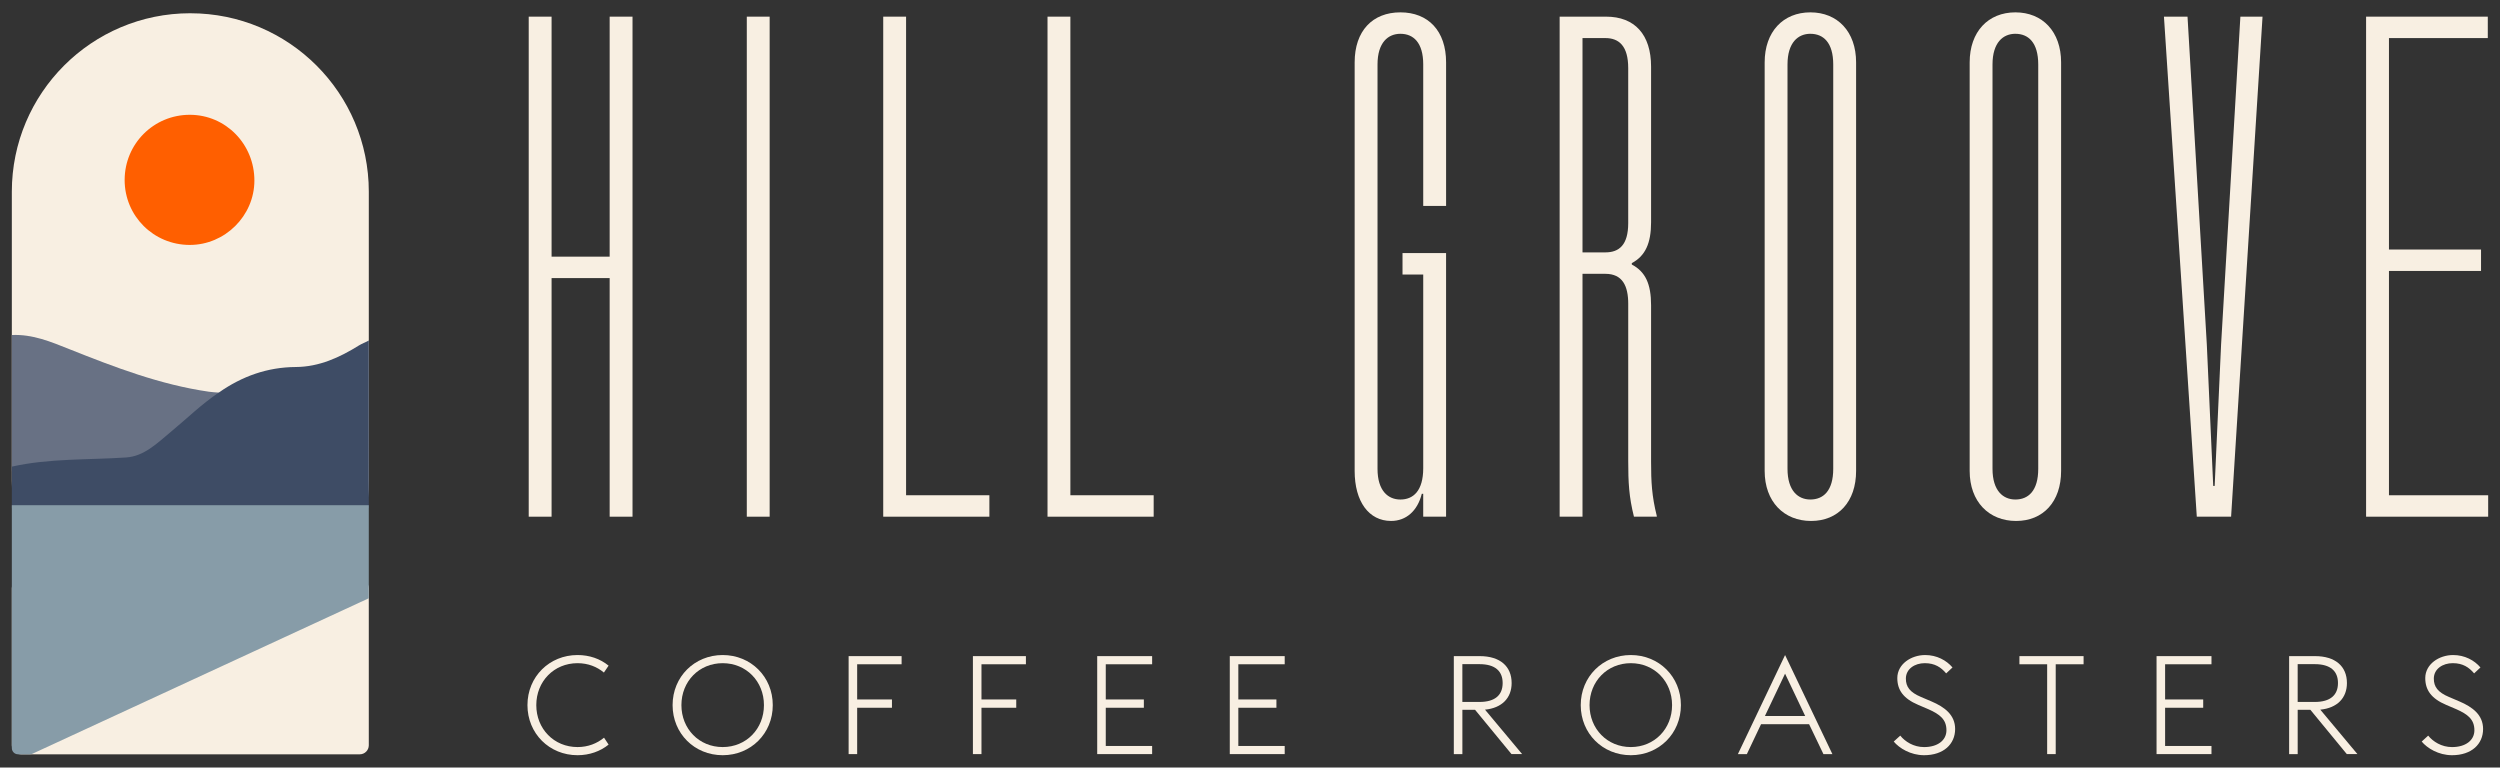
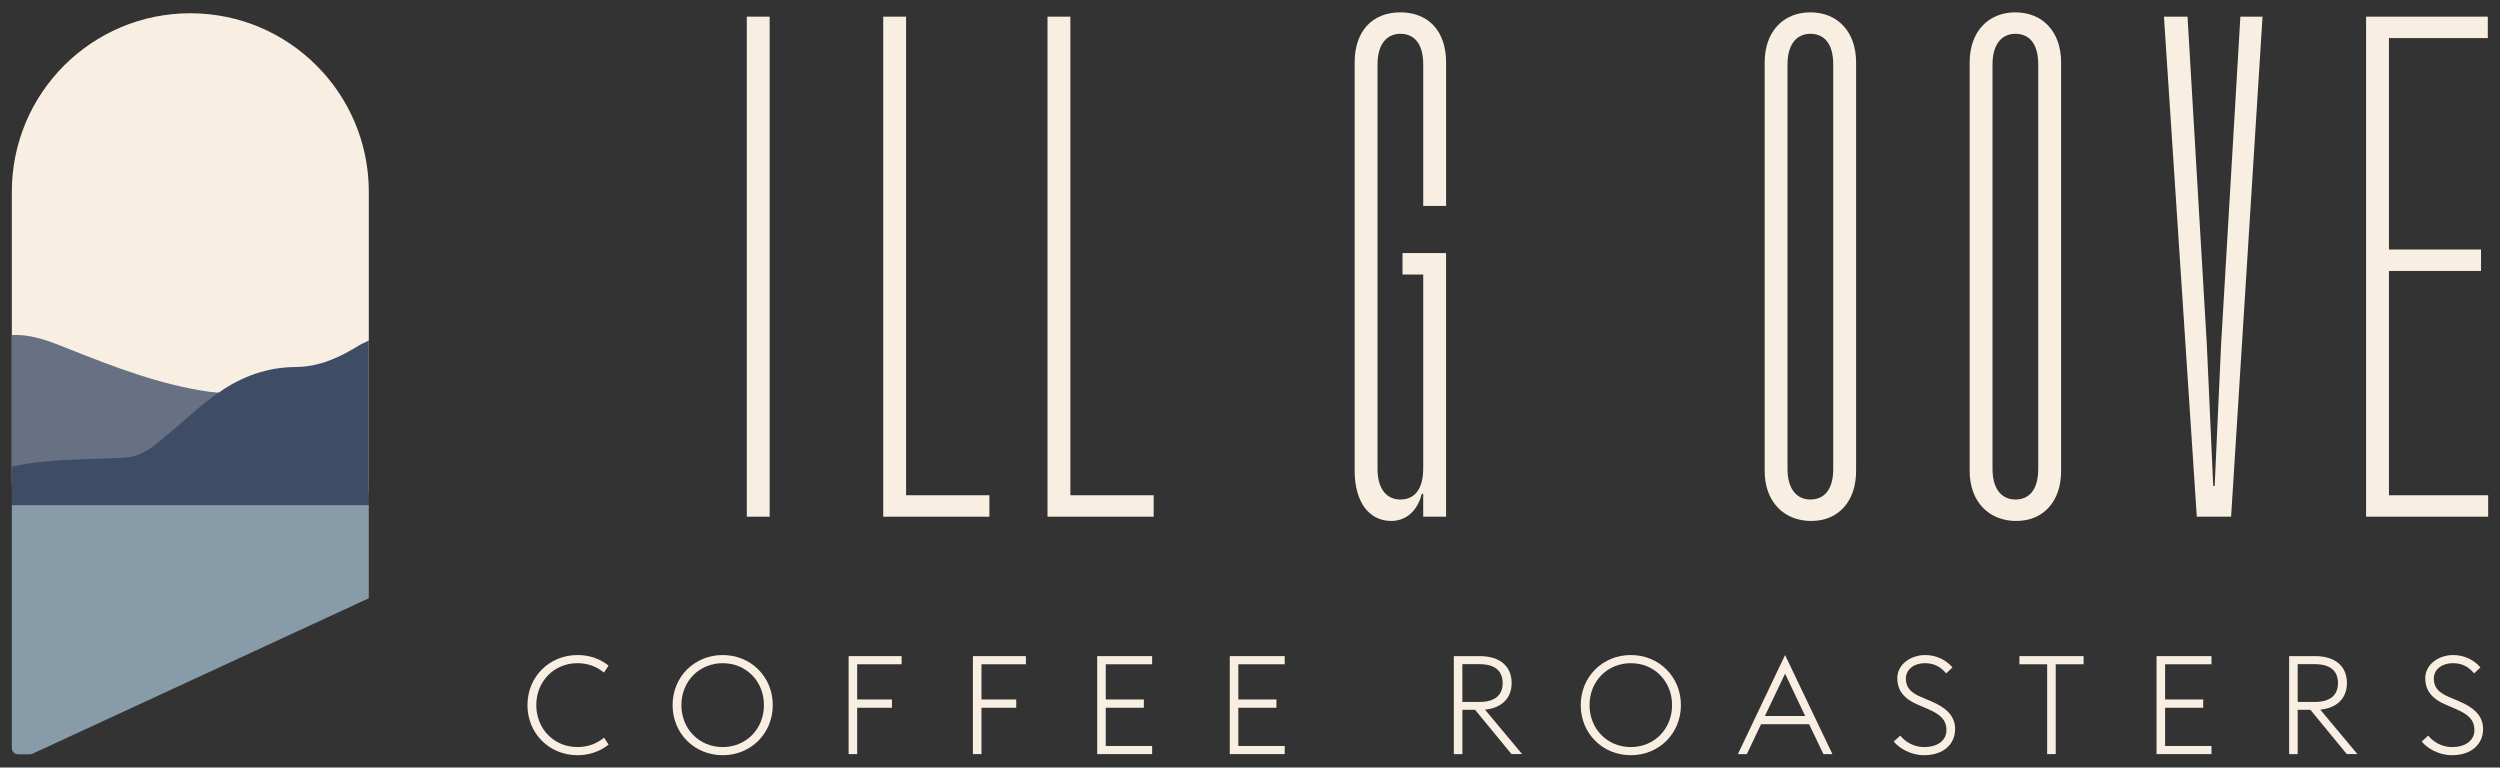
<svg xmlns="http://www.w3.org/2000/svg" id="Layer_1" version="1.1" viewBox="0 0 1513.39 464.65">
  <rect x="0" y="0" width="1513.39" height="464.65" fill="#333333" stroke="none" />
  <defs>
    <style>
      .st0 {
        fill: #879ca8;
      }

      .st1 {
        fill: #687184;
      }

      .st2 {
        fill: #f8efe2;
      }

      .st3 {
        fill: #ff5f00;
      }

      .st4 {
        fill: #3e4c65;
      }
    </style>
  </defs>
  <g>
-     <polygon class="st2" points="382.9 312.78 369.06 312.78 369.06 168.34 333.9 168.34 333.9 312.78 320.06 312.78 320.06 10.08 333.9 10.08 333.9 155.37 369.06 155.37 369.06 10.08 382.9 10.08 382.9 312.78" />
    <rect class="st2" x="452.08" y="10.08" width="13.83" height="302.7" />
    <polygon class="st2" points="548.5 10.08 548.5 299.8 598.93 299.8 598.93 312.78 534.67 312.78 534.67 10.08 548.5 10.08" />
    <polygon class="st2" points="647.96 10.08 647.96 299.8 698.38 299.8 698.38 312.78 634.12 312.78 634.12 10.08 647.96 10.08" />
    <path class="st2" d="M875.39,153.21v159.56h-13.84v-13.84h-.86c-2.59,10.38-9.51,16.43-18.59,16.43-13.4,0-22.05-11.67-22.05-30.27V37.75c0-19.03,10.81-30.27,27.68-30.27s27.67,11.24,27.67,30.27v86.92h-13.84V39.05c0-13.41-6.05-18.59-13.83-18.59-7.36,0-13.84,5.19-13.84,18.59v244.75c0,13.4,6.48,18.59,13.84,18.59,7.78,0,13.83-5.19,13.83-19.03v-117.19h-12.54v-12.97h26.38Z" />
-     <path class="st2" d="M971.82,165.75h-13.84v147.03h-13.84V10.08h28.11c17.3,0,27.24,10.81,27.24,30.26v94.28c0,12.54-3.46,20.32-11.67,24.65v.86c8.21,4.33,11.67,11.68,11.67,24.65v94.71c0,12.11.43,20.75,3.46,32.86v.43h-13.83c-3.03-12.11-3.46-20.75-3.46-33.73v-95.13c0-10.81-3.46-18.16-13.83-18.16M971.82,23.05h-13.84v129.73h13.84c8.21,0,13.83-4.33,13.83-17.73V41.21c0-13.41-5.62-18.16-13.83-18.16" />
    <path class="st2" d="M1123.6,285.1c0,18.59-10.82,30.27-27.25,30.27s-28.1-11.67-28.1-30.27V37.75c0-18.59,11.23-30.27,27.67-30.27s27.68,11.67,27.68,30.27v247.35ZM1095.92,20.45c-7.35,0-13.84,5.19-13.84,18.59v244.75c0,13.41,6.49,18.59,13.84,18.59,7.79,0,13.84-5.19,13.84-18.59V39.05c0-13.4-6.05-18.59-13.84-18.59" />
    <path class="st2" d="M1247.7,285.1c0,18.59-10.82,30.27-27.25,30.27s-28.1-11.67-28.1-30.27V37.75c0-18.59,11.24-30.27,27.67-30.27s27.68,11.67,27.68,30.27v247.35ZM1220.02,20.45c-7.35,0-13.84,5.19-13.84,18.59v244.75c0,13.41,6.49,18.59,13.84,18.59,7.79,0,13.84-5.19,13.84-18.59V39.05c0-13.4-6.05-18.59-13.84-18.59" />
    <polygon class="st2" points="1350.61 312.78 1329.84 312.78 1309.96 10.08 1324.23 10.08 1335.91 208.56 1339.79 294.18 1340.66 294.18 1344.55 208.56 1356.23 10.08 1369.64 10.08 1350.61 312.78" />
    <polygon class="st2" points="1506 23.05 1446.17 23.05 1446.17 151.05 1501.91 151.05 1501.91 164.02 1446.17 164.02 1446.17 299.81 1506.23 299.81 1506.23 312.78 1432.33 312.78 1432.33 10.08 1506 10.08 1506 23.05" />
    <path class="st2" d="M319.3,426.85c0-17.21,13.28-30.32,30.32-30.32,7.19,0,13.7,2.26,18.8,6.43l-2.84,4.18c-4.18-3.51-9.6-5.68-15.96-5.68-14.28,0-24.97,11.03-24.97,25.39s10.69,25.39,24.97,25.39c6.35,0,11.78-2.17,16.04-5.68l2.76,4.18c-5.01,4.09-11.61,6.43-18.8,6.43-17.04,0-30.32-13.11-30.32-30.32" />
    <path class="st2" d="M407.16,426.85c0-17.21,13.29-30.32,30.32-30.32s30.32,13.11,30.32,30.32-13.28,30.32-30.32,30.32-30.32-13.11-30.32-30.32M462.46,426.85c0-14.37-10.69-25.39-24.98-25.39s-24.98,11.03-24.98,25.39,10.69,25.39,24.98,25.39,24.98-11.03,24.98-25.39" />
    <polygon class="st2" points="513.72 397.19 545.79 397.19 545.79 402.12 518.89 402.12 518.89 423.42 539.95 423.42 539.95 428.44 518.89 428.44 518.89 456.5 513.72 456.5 513.72 397.19" />
    <polygon class="st2" points="588.96 397.19 621.04 397.19 621.04 402.12 594.14 402.12 594.14 423.42 615.19 423.42 615.19 428.44 594.14 428.44 594.14 456.5 588.96 456.5 588.96 397.19" />
    <polygon class="st2" points="664.2 397.19 697.45 397.19 697.45 402.12 669.38 402.12 669.38 423.42 692.44 423.42 692.44 428.44 669.38 428.44 669.38 451.58 697.45 451.58 697.45 456.5 664.2 456.5 664.2 397.19" />
    <polygon class="st2" points="744.45 397.19 777.7 397.19 777.7 402.12 749.63 402.12 749.63 423.42 772.69 423.42 772.69 428.44 749.63 428.44 749.63 451.58 777.7 451.58 777.7 456.5 744.45 456.5 744.45 397.19" />
    <path class="st2" d="M892.94,429.69h-7.68v26.81h-5.18v-59.31h15.7c12.2,0,19.3,6.1,19.3,16.29,0,9.11-5.94,15.12-16.12,16.12l22.47,26.89h-6.44l-22.05-26.81ZM895.61,424.93c9.44,0,14.03-4.18,14.03-11.44s-4.6-11.44-14.03-11.44h-10.36v22.89h10.36Z" />
    <path class="st2" d="M956.91,426.85c0-17.21,13.28-30.32,30.32-30.32s30.32,13.11,30.32,30.32-13.28,30.32-30.32,30.32-30.32-13.11-30.32-30.32M1012.2,426.85c0-14.37-10.69-25.39-24.98-25.39s-24.98,11.03-24.98,25.39,10.7,25.39,24.98,25.39,24.98-11.03,24.98-25.39" />
    <path class="st2" d="M1080.6,396.52l28.65,59.98h-5.43l-8.68-18.12h-29.07l-8.6,18.12h-5.43l28.57-59.98ZM1068.4,433.45h24.39l-12.19-25.64-12.2,25.64Z" />
    <path class="st2" d="M1146.39,448.9l3.93-3.59c2.92,3.59,8.01,6.94,14.44,6.94,8.1,0,13.53-4.01,13.53-10.19,0-6.6-4.09-9.69-10.86-12.7l-6.27-2.68c-9.02-3.84-12.61-9.02-12.61-16.2,0-8.44,8.35-13.95,16.87-13.95,7.01,0,12.86,3.18,16.54,7.52l-3.84,3.59c-3.09-3.68-6.85-6.19-12.95-6.19s-11.44,3.51-11.44,9.36c0,4.93,2.42,8.27,9.18,11.11l6.27,2.67c8.02,3.42,14.37,8.19,14.37,16.71,0,9.11-6.93,15.87-18.8,15.87-8.18,0-15.03-4.26-18.37-8.27" />
    <polygon class="st2" points="1239.26 402.12 1222.47 402.12 1222.47 397.19 1261.31 397.19 1261.31 402.12 1244.44 402.12 1244.44 456.5 1239.26 456.5 1239.26 402.12" />
    <polygon class="st2" points="1305.48 397.19 1338.73 397.19 1338.73 402.12 1310.66 402.12 1310.66 423.42 1333.72 423.42 1333.72 428.44 1310.66 428.44 1310.66 451.58 1338.73 451.58 1338.73 456.5 1305.48 456.5 1305.48 397.19" />
    <path class="st2" d="M1398.6,429.69h-7.68v26.81h-5.18v-59.31h15.7c12.2,0,19.29,6.1,19.29,16.29,0,9.11-5.93,15.12-16.12,16.12l22.47,26.89h-6.43l-22.05-26.81ZM1401.27,424.93c9.44,0,14.04-4.18,14.04-11.44s-4.6-11.44-14.04-11.44h-10.36v22.89h10.36Z" />
    <path class="st2" d="M1465.99,448.9l3.92-3.59c2.92,3.59,8.02,6.94,14.45,6.94,8.1,0,13.53-4.01,13.53-10.19,0-6.6-4.09-9.69-10.86-12.7l-6.27-2.68c-9.02-3.84-12.61-9.02-12.61-16.2,0-8.44,8.35-13.95,16.87-13.95,7.01,0,12.86,3.18,16.54,7.52l-3.84,3.59c-3.09-3.68-6.85-6.19-12.95-6.19s-11.44,3.51-11.44,9.36c0,4.93,2.42,8.27,9.18,11.11l6.27,2.67c8.02,3.42,14.37,8.19,14.37,16.71,0,9.11-6.93,15.87-18.8,15.87-8.18,0-15.03-4.26-18.37-8.27" />
  </g>
  <g>
-     <path class="st2" d="M217.79,456.63H12.62c-3.02,0-5.46-2.45-5.46-5.46v-95.08c0-3.02,2.45-5.46,5.46-5.46h205.17c3.02,0,5.46,2.45,5.46,5.46v95.08c0,3.02-2.45,5.46-5.46,5.46" />
    <path class="st2" d="M115.21,8.02h0C55.53,8.02,7.16,56.4,7.16,116.08v174.95c0,59.68,48.37,108.04,108.05,108.04s108.05-48.37,108.05-108.04V116.08c0-59.68-48.37-108.05-108.05-108.05" />
    <path class="st1" d="M132.49,237.67c-1.59-.1-4.42-.31-6-.54-29.46-4.24-57-14.82-84.41-25.73-11.42-4.55-22.28-9.16-34.92-8.59v82.51h128.53l-3.21-47.65Z" />
-     <path class="st3" d="M75.46,108.9c.03-21.88,17.63-39.44,39.5-39.41,21.71.03,39.1,17.81,39.04,39.91-.06,21.27-17.86,38.93-39.2,38.87-21.88-.04-39.38-17.56-39.35-39.38" />
    <path class="st4" d="M223.26,307.5H7.17v-25.02c22.58-5.09,46.36-4.01,69.21-5.55,10.91-.74,18.71-8.61,26.7-15.22,9.8-8.1,18.89-17.05,29.51-24.17,13.95-9.74,29.21-15.27,46.49-15.37,14.15-.09,26.58-5.79,38.32-13.12,1.6-1.01,4.24-1.96,5.86-2.94" />
    <path class="st0" d="M19.67,456.27l203.58-94.11v-56.34H7.16v147.04c0,2.08,1.69,3.76,3.76,3.76h7.16c.54,0,1.08-.11,1.57-.34" />
  </g>
</svg>